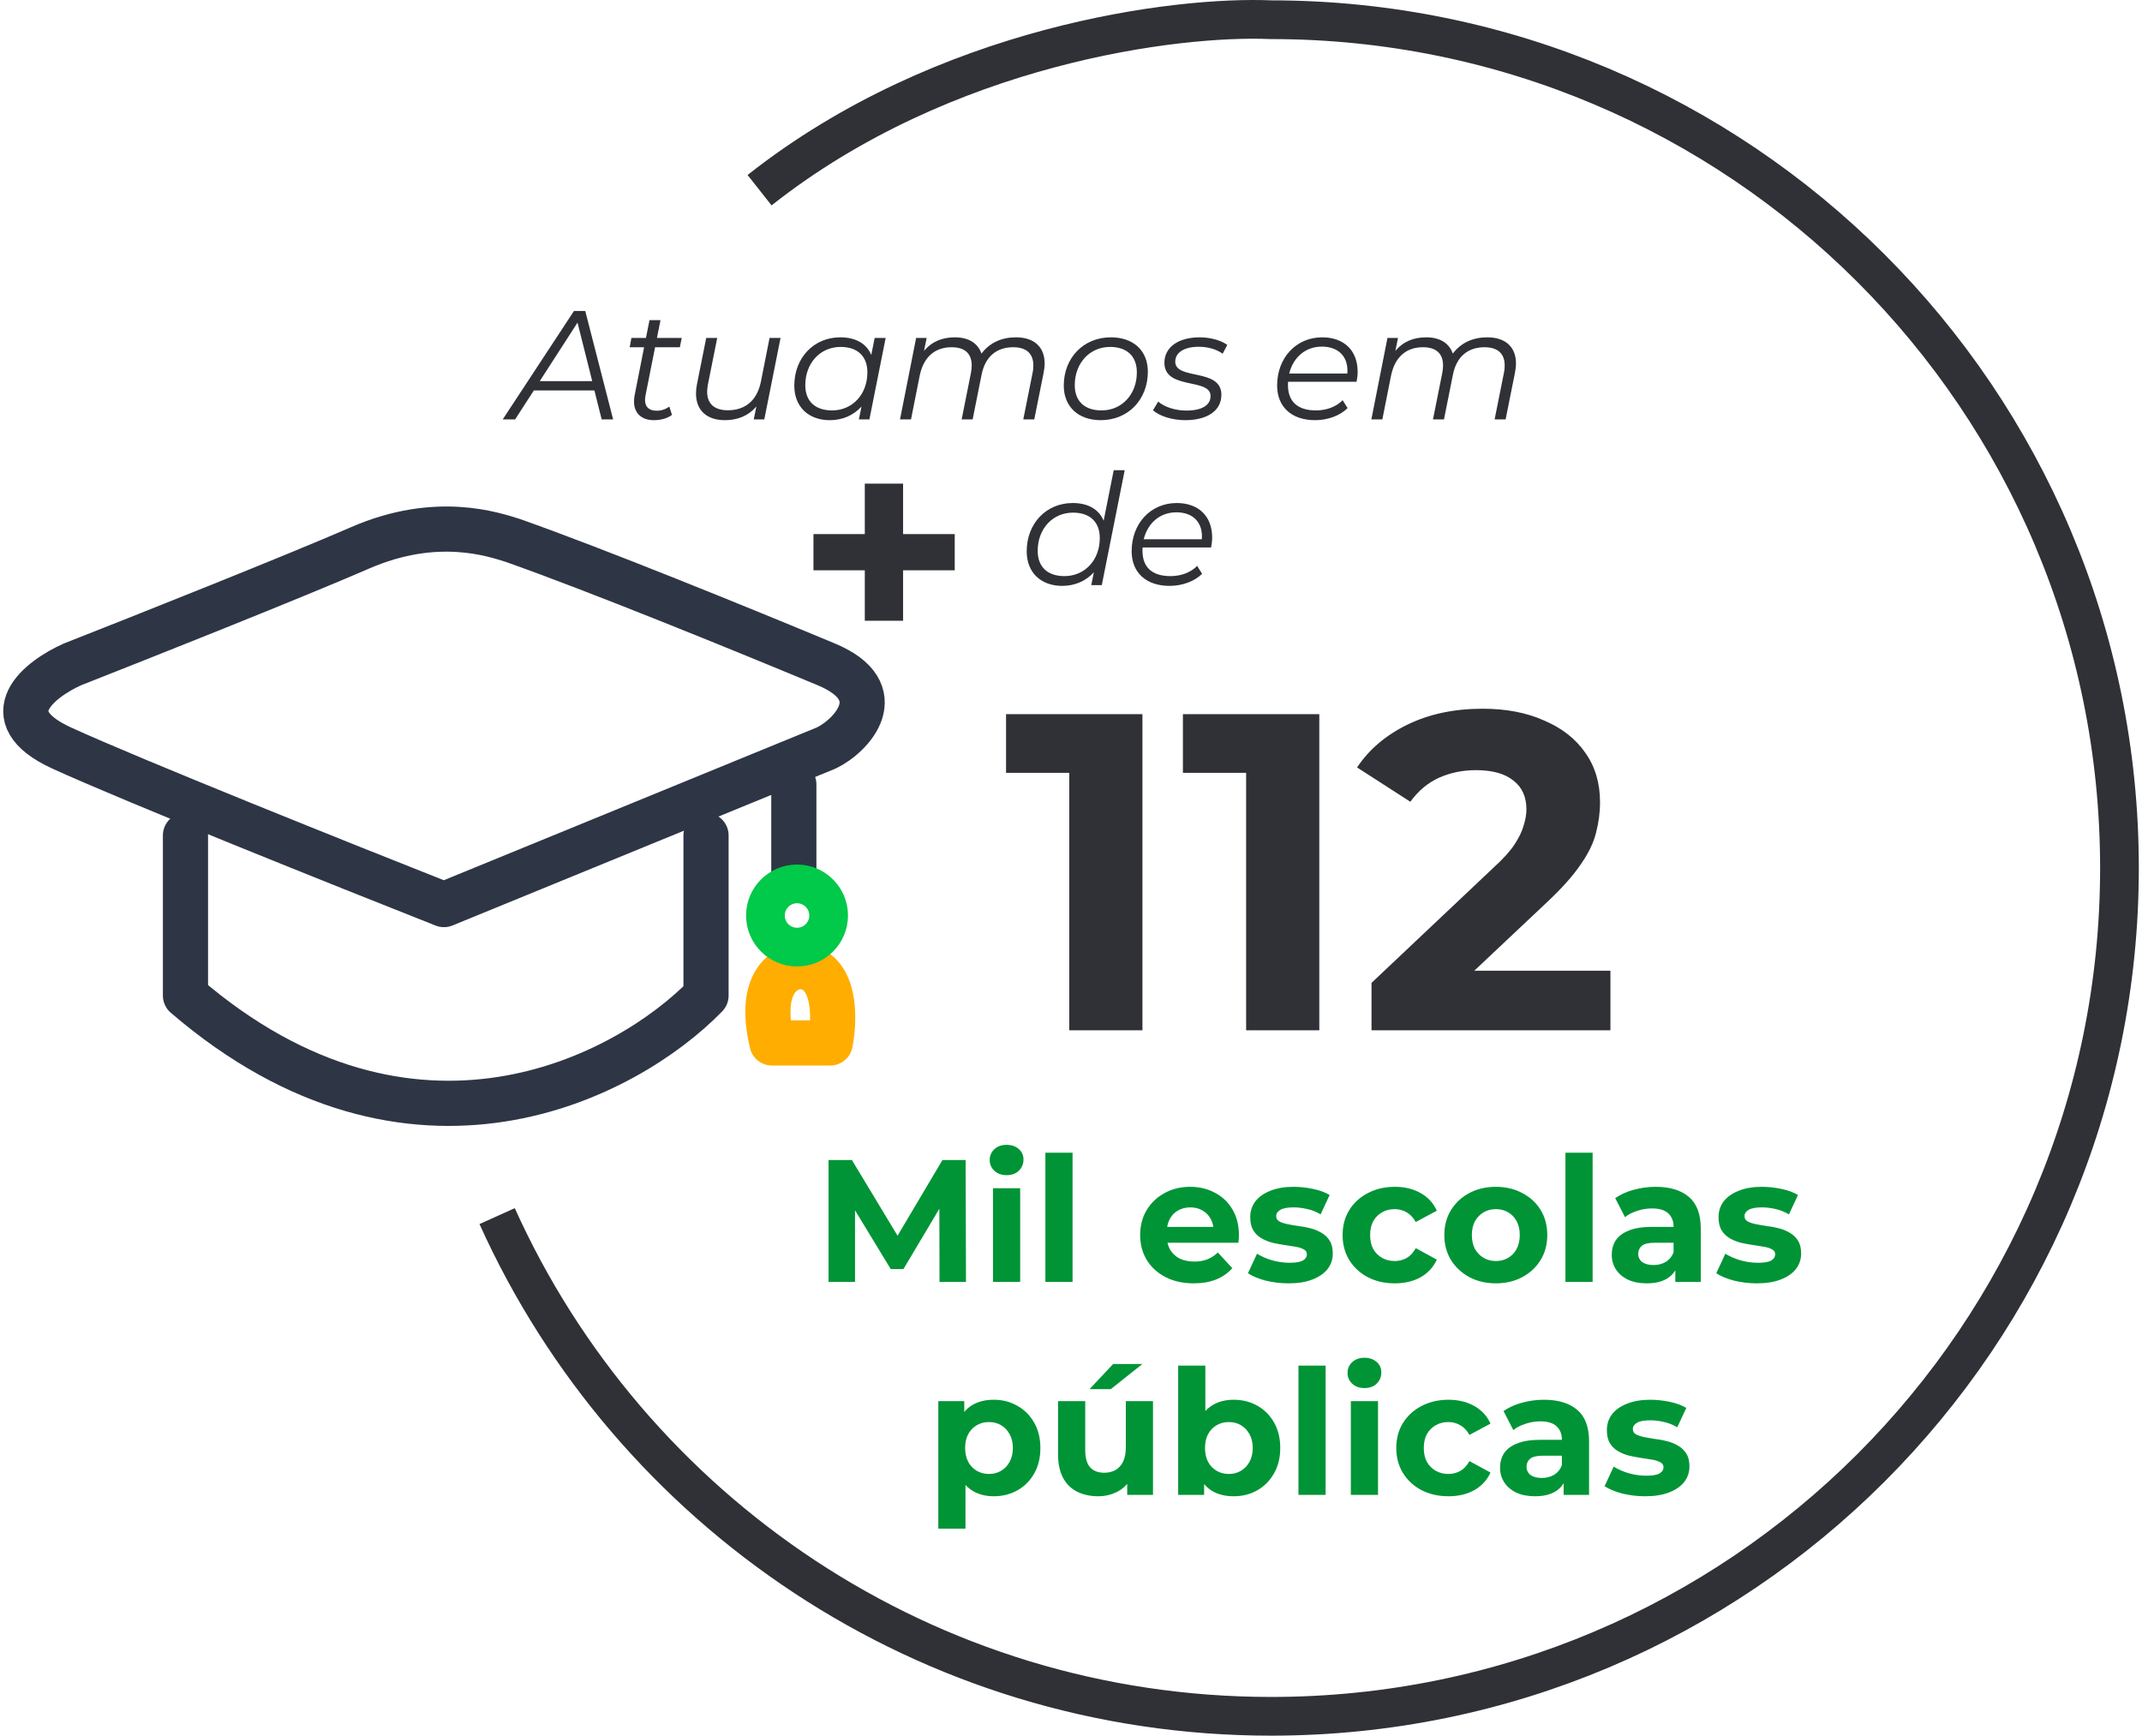
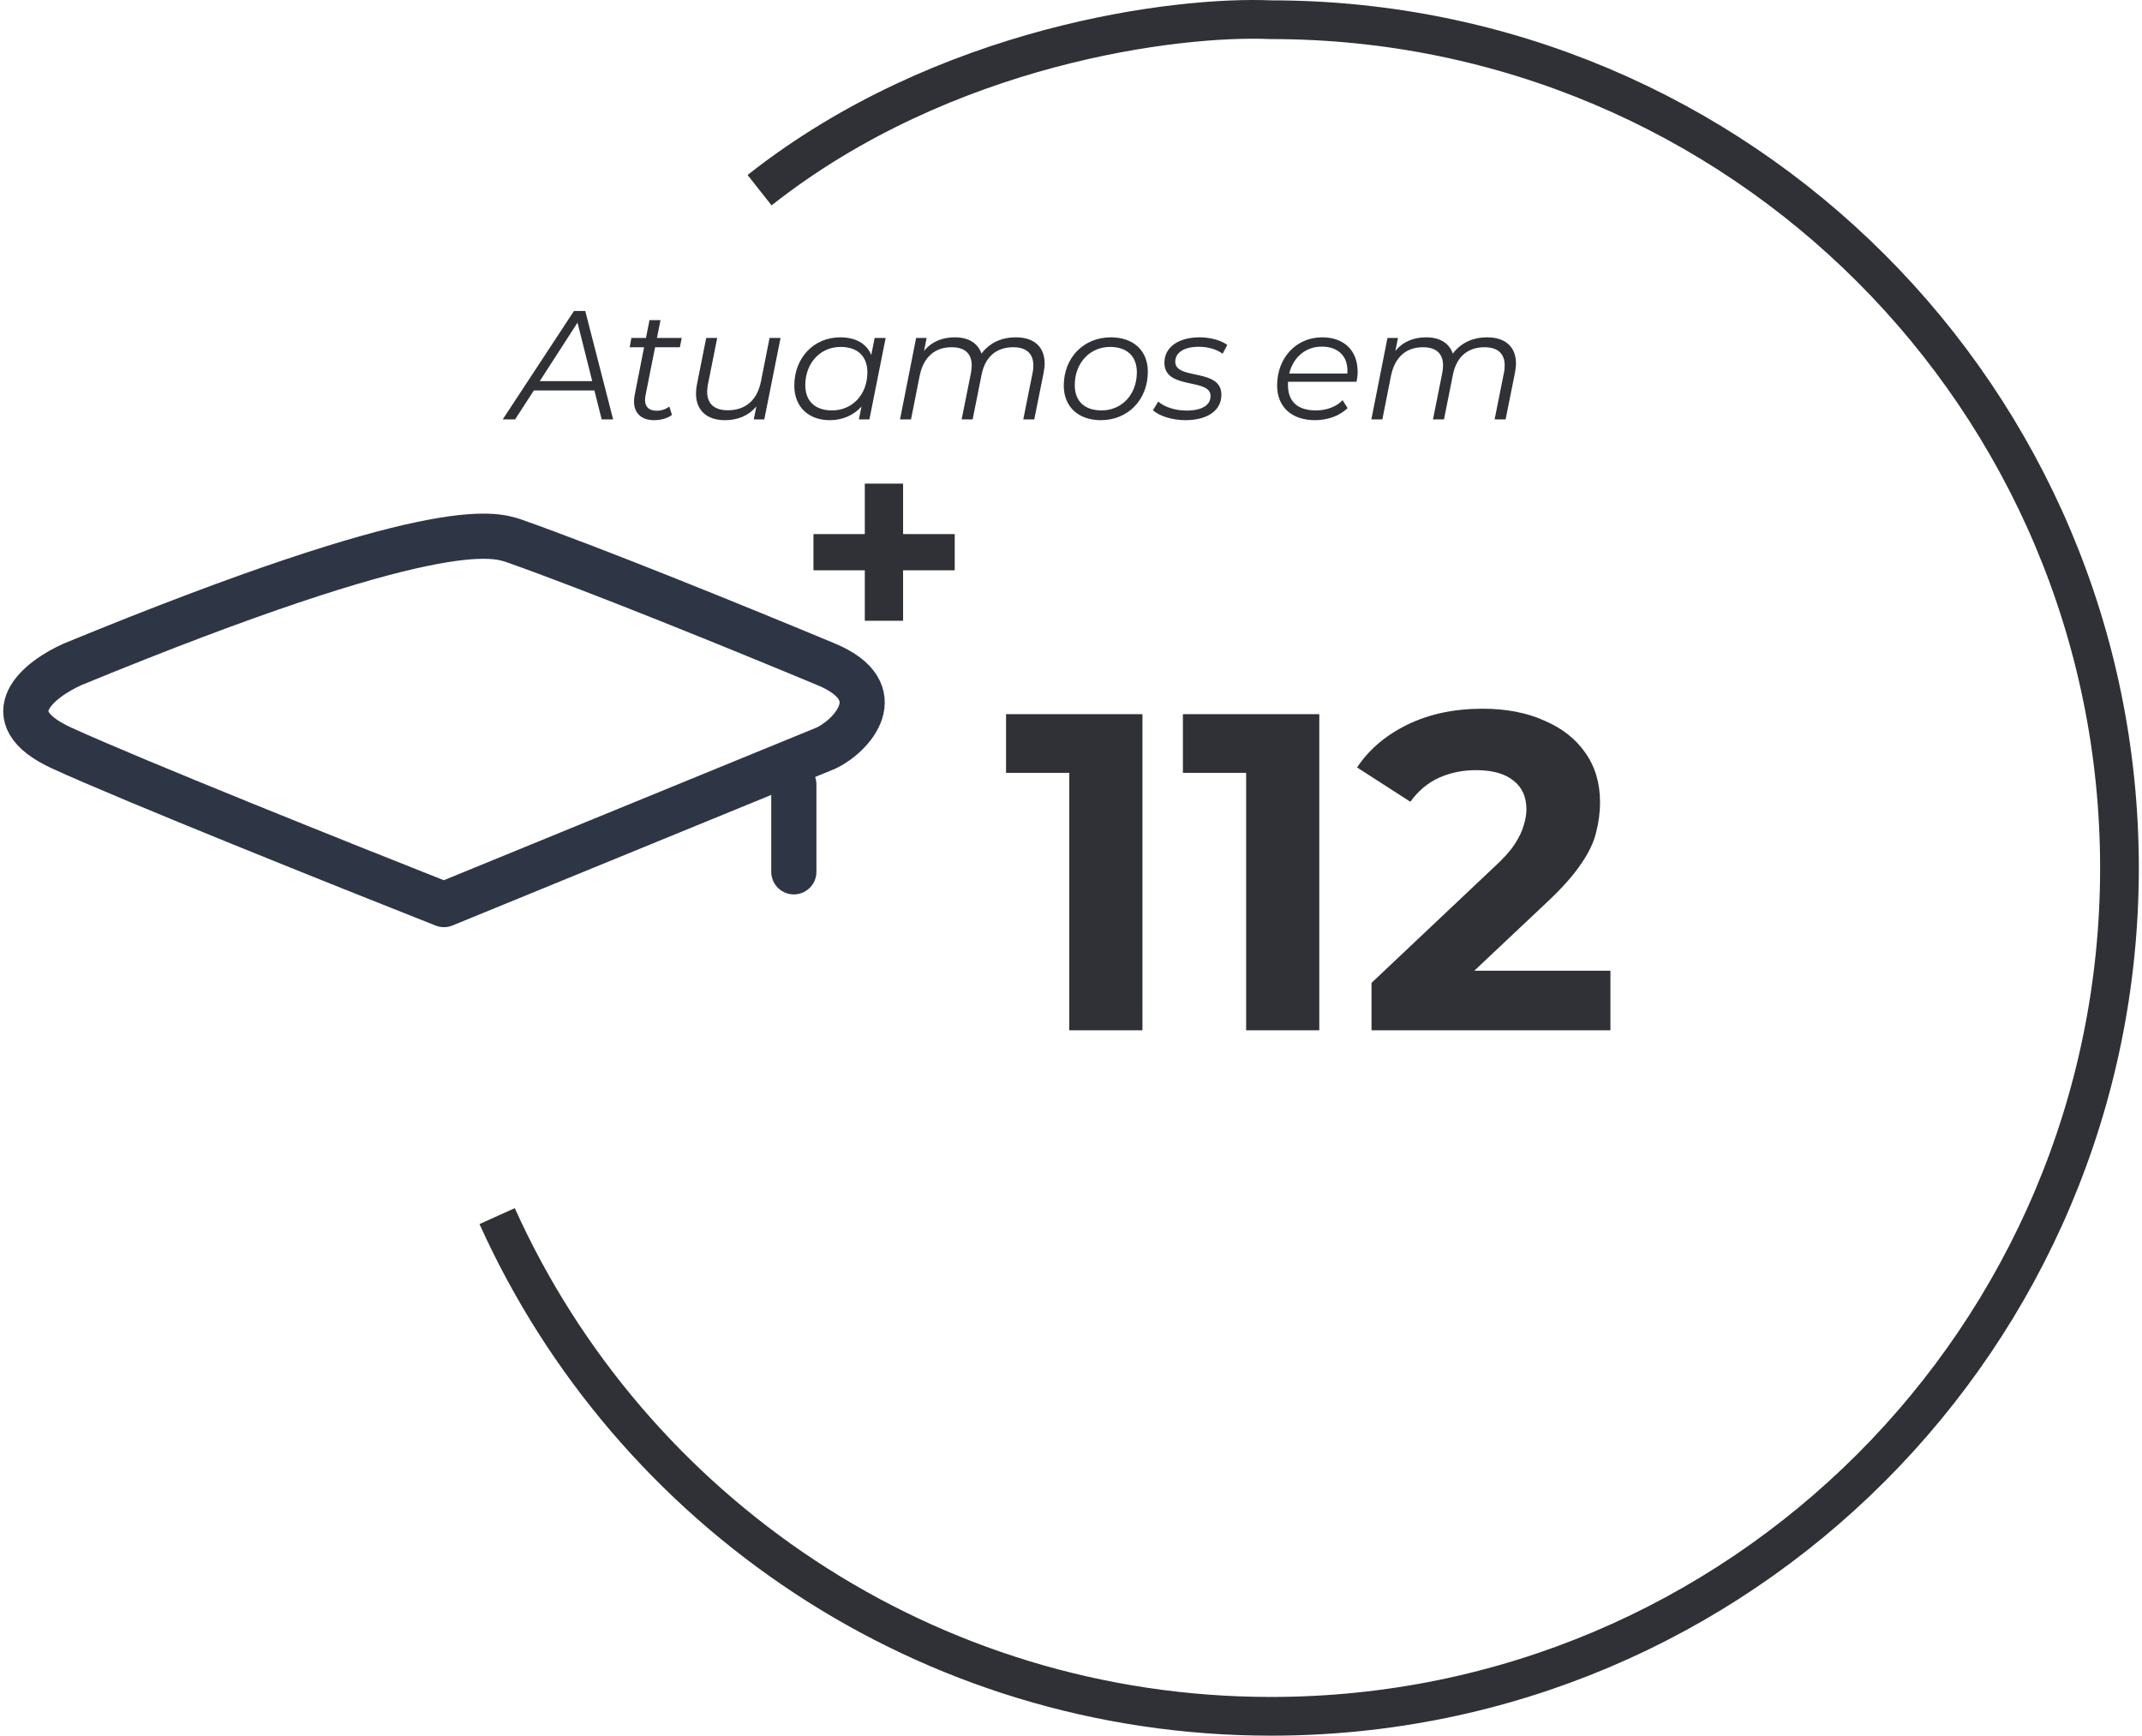
<svg xmlns="http://www.w3.org/2000/svg" width="332" height="269" viewBox="0 0 332 269" fill="none">
  <path d="M165.733 159.681V114.881L170.633 119.781H155.933V110.681H177.073V159.681H165.733ZM193.145 159.681V114.881L198.045 119.781H183.345V110.681H204.485V159.681H193.145ZM212.578 159.681V152.331L231.478 134.481C232.971 133.128 234.068 131.914 234.768 130.841C235.468 129.768 235.934 128.788 236.168 127.901C236.448 127.014 236.588 126.198 236.588 125.451C236.588 123.491 235.911 121.998 234.558 120.971C233.251 119.898 231.314 119.361 228.748 119.361C226.694 119.361 224.781 119.758 223.008 120.551C221.281 121.344 219.811 122.581 218.598 124.261L210.338 118.941C212.204 116.141 214.818 113.924 218.178 112.291C221.538 110.658 225.411 109.841 229.798 109.841C233.438 109.841 236.611 110.448 239.318 111.661C242.071 112.828 244.194 114.484 245.688 116.631C247.228 118.778 247.998 121.344 247.998 124.331C247.998 125.918 247.788 127.504 247.368 129.091C246.994 130.631 246.201 132.264 244.988 133.991C243.821 135.718 242.094 137.654 239.808 139.801L224.128 154.571L221.958 150.441H249.608V159.681H212.578Z" fill="#2F3136" />
-   <path d="M128.42 198.681V179.781H132.038L140.084 193.119H138.167L146.078 179.781H149.669L149.723 198.681H145.619L145.592 186.072H146.348L140.03 196.683H138.059L131.606 186.072H132.524V198.681H128.42ZM153.91 198.681V184.155H158.122V198.681H153.91ZM156.016 182.13C155.242 182.13 154.612 181.905 154.126 181.455C153.64 181.005 153.397 180.447 153.397 179.781C153.397 179.115 153.64 178.557 154.126 178.107C154.612 177.657 155.242 177.432 156.016 177.432C156.79 177.432 157.42 177.648 157.906 178.08C158.392 178.494 158.635 179.034 158.635 179.7C158.635 180.402 158.392 180.987 157.906 181.455C157.438 181.905 156.808 182.13 156.016 182.13ZM162.031 198.681V178.647H166.243V198.681H162.031ZM185.008 198.897C183.352 198.897 181.894 198.573 180.634 197.925C179.392 197.277 178.429 196.395 177.745 195.279C177.061 194.145 176.719 192.858 176.719 191.418C176.719 189.96 177.052 188.673 177.718 187.557C178.402 186.423 179.329 185.541 180.499 184.911C181.669 184.263 182.992 183.939 184.468 183.939C185.89 183.939 187.168 184.245 188.302 184.857C189.454 185.451 190.363 186.315 191.029 187.449C191.695 188.565 192.028 189.906 192.028 191.472C192.028 191.634 192.019 191.823 192.001 192.039C191.983 192.237 191.965 192.426 191.947 192.606H180.148V190.149H189.733L188.113 190.878C188.113 190.122 187.96 189.465 187.654 188.907C187.348 188.349 186.925 187.917 186.385 187.611C185.845 187.287 185.215 187.125 184.495 187.125C183.775 187.125 183.136 187.287 182.578 187.611C182.038 187.917 181.615 188.358 181.309 188.934C181.003 189.492 180.85 190.158 180.85 190.932V191.58C180.85 192.372 181.021 193.074 181.363 193.686C181.723 194.28 182.218 194.739 182.848 195.063C183.496 195.369 184.252 195.522 185.116 195.522C185.89 195.522 186.565 195.405 187.141 195.171C187.735 194.937 188.275 194.586 188.761 194.118L191.002 196.548C190.336 197.304 189.499 197.889 188.491 198.303C187.483 198.699 186.322 198.897 185.008 198.897ZM199.719 198.897C198.477 198.897 197.28 198.753 196.128 198.465C194.994 198.159 194.094 197.781 193.428 197.331L194.832 194.307C195.498 194.721 196.281 195.063 197.181 195.333C198.099 195.585 198.999 195.711 199.881 195.711C200.853 195.711 201.537 195.594 201.933 195.36C202.347 195.126 202.554 194.802 202.554 194.388C202.554 194.046 202.392 193.794 202.068 193.632C201.762 193.452 201.348 193.317 200.826 193.227C200.304 193.137 199.728 193.047 199.098 192.957C198.486 192.867 197.865 192.75 197.235 192.606C196.605 192.444 196.029 192.21 195.507 191.904C194.985 191.598 194.562 191.184 194.238 190.662C193.932 190.14 193.779 189.465 193.779 188.637C193.779 187.719 194.04 186.909 194.562 186.207C195.102 185.505 195.876 184.956 196.884 184.56C197.892 184.146 199.098 183.939 200.502 183.939C201.492 183.939 202.5 184.047 203.526 184.263C204.552 184.479 205.407 184.794 206.091 185.208L204.687 188.205C203.985 187.791 203.274 187.512 202.554 187.368C201.852 187.206 201.168 187.125 200.502 187.125C199.566 187.125 198.882 187.251 198.45 187.503C198.018 187.755 197.802 188.079 197.802 188.475C197.802 188.835 197.955 189.105 198.261 189.285C198.585 189.465 199.008 189.609 199.53 189.717C200.052 189.825 200.619 189.924 201.231 190.014C201.861 190.086 202.491 190.203 203.121 190.365C203.751 190.527 204.318 190.761 204.822 191.067C205.344 191.355 205.767 191.76 206.091 192.282C206.415 192.786 206.577 193.452 206.577 194.28C206.577 195.18 206.307 195.981 205.767 196.683C205.227 197.367 204.444 197.907 203.418 198.303C202.41 198.699 201.177 198.897 199.719 198.897ZM216.196 198.897C214.63 198.897 213.235 198.582 212.011 197.952C210.787 197.304 209.824 196.413 209.122 195.279C208.438 194.145 208.096 192.858 208.096 191.418C208.096 189.96 208.438 188.673 209.122 187.557C209.824 186.423 210.787 185.541 212.011 184.911C213.235 184.263 214.63 183.939 216.196 183.939C217.726 183.939 219.058 184.263 220.192 184.911C221.326 185.541 222.163 186.45 222.703 187.638L219.436 189.393C219.058 188.709 218.581 188.205 218.005 187.881C217.447 187.557 216.835 187.395 216.169 187.395C215.449 187.395 214.801 187.557 214.225 187.881C213.649 188.205 213.19 188.664 212.848 189.258C212.524 189.852 212.362 190.572 212.362 191.418C212.362 192.264 212.524 192.984 212.848 193.578C213.19 194.172 213.649 194.631 214.225 194.955C214.801 195.279 215.449 195.441 216.169 195.441C216.835 195.441 217.447 195.288 218.005 194.982C218.581 194.658 219.058 194.145 219.436 193.443L222.703 195.225C222.163 196.395 221.326 197.304 220.192 197.952C219.058 198.582 217.726 198.897 216.196 198.897ZM231.856 198.897C230.308 198.897 228.931 198.573 227.725 197.925C226.537 197.277 225.592 196.395 224.89 195.279C224.206 194.145 223.864 192.858 223.864 191.418C223.864 189.96 224.206 188.673 224.89 187.557C225.592 186.423 226.537 185.541 227.725 184.911C228.931 184.263 230.308 183.939 231.856 183.939C233.386 183.939 234.754 184.263 235.96 184.911C237.166 185.541 238.111 186.414 238.795 187.53C239.479 188.646 239.821 189.942 239.821 191.418C239.821 192.858 239.479 194.145 238.795 195.279C238.111 196.395 237.166 197.277 235.96 197.925C234.754 198.573 233.386 198.897 231.856 198.897ZM231.856 195.441C232.558 195.441 233.188 195.279 233.746 194.955C234.304 194.631 234.745 194.172 235.069 193.578C235.393 192.966 235.555 192.246 235.555 191.418C235.555 190.572 235.393 189.852 235.069 189.258C234.745 188.664 234.304 188.205 233.746 187.881C233.188 187.557 232.558 187.395 231.856 187.395C231.154 187.395 230.524 187.557 229.966 187.881C229.408 188.205 228.958 188.664 228.616 189.258C228.292 189.852 228.13 190.572 228.13 191.418C228.13 192.246 228.292 192.966 228.616 193.578C228.958 194.172 229.408 194.631 229.966 194.955C230.524 195.279 231.154 195.441 231.856 195.441ZM242.636 198.681V178.647H246.848V198.681H242.636ZM259.667 198.681V195.846L259.397 195.225V190.149C259.397 189.249 259.118 188.547 258.56 188.043C258.02 187.539 257.183 187.287 256.049 187.287C255.275 187.287 254.51 187.413 253.754 187.665C253.016 187.899 252.386 188.223 251.864 188.637L250.352 185.694C251.144 185.136 252.098 184.704 253.214 184.398C254.33 184.092 255.464 183.939 256.616 183.939C258.83 183.939 260.549 184.461 261.773 185.505C262.997 186.549 263.609 188.178 263.609 190.392V198.681H259.667ZM255.239 198.897C254.105 198.897 253.133 198.708 252.323 198.33C251.513 197.934 250.892 197.403 250.46 196.737C250.028 196.071 249.812 195.324 249.812 194.496C249.812 193.632 250.019 192.876 250.433 192.228C250.865 191.58 251.54 191.076 252.458 190.716C253.376 190.338 254.573 190.149 256.049 190.149H259.91V192.606H256.508C255.518 192.606 254.834 192.768 254.456 193.092C254.096 193.416 253.916 193.821 253.916 194.307C253.916 194.847 254.123 195.279 254.537 195.603C254.969 195.909 255.554 196.062 256.292 196.062C256.994 196.062 257.624 195.9 258.182 195.576C258.74 195.234 259.145 194.739 259.397 194.091L260.045 196.035C259.739 196.971 259.181 197.682 258.371 198.168C257.561 198.654 256.517 198.897 255.239 198.897ZM272.308 198.897C271.066 198.897 269.869 198.753 268.717 198.465C267.583 198.159 266.683 197.781 266.017 197.331L267.421 194.307C268.087 194.721 268.87 195.063 269.77 195.333C270.688 195.585 271.588 195.711 272.47 195.711C273.442 195.711 274.126 195.594 274.522 195.36C274.936 195.126 275.143 194.802 275.143 194.388C275.143 194.046 274.981 193.794 274.657 193.632C274.351 193.452 273.937 193.317 273.415 193.227C272.893 193.137 272.317 193.047 271.687 192.957C271.075 192.867 270.454 192.75 269.824 192.606C269.194 192.444 268.618 192.21 268.096 191.904C267.574 191.598 267.151 191.184 266.827 190.662C266.521 190.14 266.368 189.465 266.368 188.637C266.368 187.719 266.629 186.909 267.151 186.207C267.691 185.505 268.465 184.956 269.473 184.56C270.481 184.146 271.687 183.939 273.091 183.939C274.081 183.939 275.089 184.047 276.115 184.263C277.141 184.479 277.996 184.794 278.68 185.208L277.276 188.205C276.574 187.791 275.863 187.512 275.143 187.368C274.441 187.206 273.757 187.125 273.091 187.125C272.155 187.125 271.471 187.251 271.039 187.503C270.607 187.755 270.391 188.079 270.391 188.475C270.391 188.835 270.544 189.105 270.85 189.285C271.174 189.465 271.597 189.609 272.119 189.717C272.641 189.825 273.208 189.924 273.82 190.014C274.45 190.086 275.08 190.203 275.71 190.365C276.34 190.527 276.907 190.761 277.411 191.067C277.933 191.355 278.356 191.76 278.68 192.282C279.004 192.786 279.166 193.452 279.166 194.28C279.166 195.18 278.896 195.981 278.356 196.683C277.816 197.367 277.033 197.907 276.007 198.303C274.999 198.699 273.766 198.897 272.308 198.897ZM154.019 231.897C152.795 231.897 151.724 231.627 150.806 231.087C149.888 230.547 149.168 229.728 148.646 228.63C148.142 227.514 147.89 226.11 147.89 224.418C147.89 222.708 148.133 221.304 148.619 220.206C149.105 219.108 149.807 218.289 150.725 217.749C151.643 217.209 152.741 216.939 154.019 216.939C155.387 216.939 156.611 217.254 157.691 217.884C158.789 218.496 159.653 219.36 160.283 220.476C160.931 221.592 161.255 222.906 161.255 224.418C161.255 225.948 160.931 227.271 160.283 228.387C159.653 229.503 158.789 230.367 157.691 230.979C156.611 231.591 155.387 231.897 154.019 231.897ZM145.433 236.919V217.155H149.456V220.125L149.375 224.445L149.645 228.738V236.919H145.433ZM153.29 228.441C153.992 228.441 154.613 228.279 155.153 227.955C155.711 227.631 156.152 227.172 156.476 226.578C156.818 225.966 156.989 225.246 156.989 224.418C156.989 223.572 156.818 222.852 156.476 222.258C156.152 221.664 155.711 221.205 155.153 220.881C154.613 220.557 153.992 220.395 153.29 220.395C152.588 220.395 151.958 220.557 151.4 220.881C150.842 221.205 150.401 221.664 150.077 222.258C149.753 222.852 149.591 223.572 149.591 224.418C149.591 225.246 149.753 225.966 150.077 226.578C150.401 227.172 150.842 227.631 151.4 227.955C151.958 228.279 152.588 228.441 153.29 228.441ZM170.204 231.897C168.998 231.897 167.918 231.663 166.964 231.195C166.028 230.727 165.299 230.016 164.777 229.062C164.255 228.09 163.994 226.857 163.994 225.363V217.155H168.206V224.742C168.206 225.948 168.458 226.839 168.962 227.415C169.484 227.973 170.213 228.252 171.149 228.252C171.797 228.252 172.373 228.117 172.877 227.847C173.381 227.559 173.777 227.127 174.065 226.551C174.353 225.957 174.497 225.219 174.497 224.337V217.155H178.709V231.681H174.713V227.685L175.442 228.846C174.956 229.854 174.236 230.619 173.282 231.141C172.346 231.645 171.32 231.897 170.204 231.897ZM168.881 215.292L172.526 211.404H177.062L172.175 215.292H168.881ZM191.197 231.897C189.919 231.897 188.821 231.627 187.903 231.087C186.985 230.547 186.283 229.728 185.797 228.63C185.311 227.514 185.068 226.11 185.068 224.418C185.068 222.708 185.32 221.304 185.824 220.206C186.346 219.108 187.066 218.289 187.984 217.749C188.902 217.209 189.973 216.939 191.197 216.939C192.565 216.939 193.789 217.245 194.869 217.857C195.967 218.469 196.831 219.333 197.461 220.449C198.109 221.565 198.433 222.888 198.433 224.418C198.433 225.93 198.109 227.244 197.461 228.36C196.831 229.476 195.967 230.349 194.869 230.979C193.789 231.591 192.565 231.897 191.197 231.897ZM182.611 231.681V211.647H186.823V220.098L186.553 224.391L186.634 228.711V231.681H182.611ZM190.468 228.441C191.17 228.441 191.791 228.279 192.331 227.955C192.889 227.631 193.33 227.172 193.654 226.578C193.996 225.966 194.167 225.246 194.167 224.418C194.167 223.572 193.996 222.852 193.654 222.258C193.33 221.664 192.889 221.205 192.331 220.881C191.791 220.557 191.17 220.395 190.468 220.395C189.766 220.395 189.136 220.557 188.578 220.881C188.02 221.205 187.579 221.664 187.255 222.258C186.931 222.852 186.769 223.572 186.769 224.418C186.769 225.246 186.931 225.966 187.255 226.578C187.579 227.172 188.02 227.631 188.578 227.955C189.136 228.279 189.766 228.441 190.468 228.441ZM201.253 231.681V211.647H205.465V231.681H201.253ZM209.374 231.681V217.155H213.586V231.681H209.374ZM211.48 215.13C210.706 215.13 210.076 214.905 209.59 214.455C209.104 214.005 208.861 213.447 208.861 212.781C208.861 212.115 209.104 211.557 209.59 211.107C210.076 210.657 210.706 210.432 211.48 210.432C212.254 210.432 212.884 210.648 213.37 211.08C213.856 211.494 214.099 212.034 214.099 212.7C214.099 213.402 213.856 213.987 213.37 214.455C212.902 214.905 212.272 215.13 211.48 215.13ZM224.515 231.897C222.949 231.897 221.554 231.582 220.33 230.952C219.106 230.304 218.143 229.413 217.441 228.279C216.757 227.145 216.415 225.858 216.415 224.418C216.415 222.96 216.757 221.673 217.441 220.557C218.143 219.423 219.106 218.541 220.33 217.911C221.554 217.263 222.949 216.939 224.515 216.939C226.045 216.939 227.377 217.263 228.511 217.911C229.645 218.541 230.482 219.45 231.022 220.638L227.755 222.393C227.377 221.709 226.9 221.205 226.324 220.881C225.766 220.557 225.154 220.395 224.488 220.395C223.768 220.395 223.12 220.557 222.544 220.881C221.968 221.205 221.509 221.664 221.167 222.258C220.843 222.852 220.681 223.572 220.681 224.418C220.681 225.264 220.843 225.984 221.167 226.578C221.509 227.172 221.968 227.631 222.544 227.955C223.12 228.279 223.768 228.441 224.488 228.441C225.154 228.441 225.766 228.288 226.324 227.982C226.9 227.658 227.377 227.145 227.755 226.443L231.022 228.225C230.482 229.395 229.645 230.304 228.511 230.952C227.377 231.582 226.045 231.897 224.515 231.897ZM242.357 231.681V228.846L242.087 228.225V223.149C242.087 222.249 241.808 221.547 241.25 221.043C240.71 220.539 239.873 220.287 238.739 220.287C237.965 220.287 237.2 220.413 236.444 220.665C235.706 220.899 235.076 221.223 234.554 221.637L233.042 218.694C233.834 218.136 234.788 217.704 235.904 217.398C237.02 217.092 238.154 216.939 239.306 216.939C241.52 216.939 243.239 217.461 244.463 218.505C245.687 219.549 246.299 221.178 246.299 223.392V231.681H242.357ZM237.929 231.897C236.795 231.897 235.823 231.708 235.013 231.33C234.203 230.934 233.582 230.403 233.15 229.737C232.718 229.071 232.502 228.324 232.502 227.496C232.502 226.632 232.709 225.876 233.123 225.228C233.555 224.58 234.23 224.076 235.148 223.716C236.066 223.338 237.263 223.149 238.739 223.149H242.6V225.606H239.198C238.208 225.606 237.524 225.768 237.146 226.092C236.786 226.416 236.606 226.821 236.606 227.307C236.606 227.847 236.813 228.279 237.227 228.603C237.659 228.909 238.244 229.062 238.982 229.062C239.684 229.062 240.314 228.9 240.872 228.576C241.43 228.234 241.835 227.739 242.087 227.091L242.735 229.035C242.429 229.971 241.871 230.682 241.061 231.168C240.251 231.654 239.207 231.897 237.929 231.897ZM254.998 231.897C253.756 231.897 252.559 231.753 251.407 231.465C250.273 231.159 249.373 230.781 248.707 230.331L250.111 227.307C250.777 227.721 251.56 228.063 252.46 228.333C253.378 228.585 254.278 228.711 255.16 228.711C256.132 228.711 256.816 228.594 257.212 228.36C257.626 228.126 257.833 227.802 257.833 227.388C257.833 227.046 257.671 226.794 257.347 226.632C257.041 226.452 256.627 226.317 256.105 226.227C255.583 226.137 255.007 226.047 254.377 225.957C253.765 225.867 253.144 225.75 252.514 225.606C251.884 225.444 251.308 225.21 250.786 224.904C250.264 224.598 249.841 224.184 249.517 223.662C249.211 223.14 249.058 222.465 249.058 221.637C249.058 220.719 249.319 219.909 249.841 219.207C250.381 218.505 251.155 217.956 252.163 217.56C253.171 217.146 254.377 216.939 255.781 216.939C256.771 216.939 257.779 217.047 258.805 217.263C259.831 217.479 260.686 217.794 261.37 218.208L259.966 221.205C259.264 220.791 258.553 220.512 257.833 220.368C257.131 220.206 256.447 220.125 255.781 220.125C254.845 220.125 254.161 220.251 253.729 220.503C253.297 220.755 253.081 221.079 253.081 221.475C253.081 221.835 253.234 222.105 253.54 222.285C253.864 222.465 254.287 222.609 254.809 222.717C255.331 222.825 255.898 222.924 256.51 223.014C257.14 223.086 257.77 223.203 258.4 223.365C259.03 223.527 259.597 223.761 260.101 224.067C260.623 224.355 261.046 224.76 261.37 225.282C261.694 225.786 261.856 226.452 261.856 227.28C261.856 228.18 261.586 228.981 261.046 229.683C260.506 230.367 259.723 230.907 258.697 231.303C257.689 231.699 256.456 231.897 254.998 231.897Z" fill="#009436" />
  <path d="M134.041 96.207V74.955H139.975V96.207H134.041ZM126.083 88.387V82.775H147.979V88.387H126.083Z" fill="#2F3136" />
  <path d="M93.257 65L92.129 60.512H82.745L79.841 65H77.921L88.961 48.2H90.713L95.033 65H93.257ZM83.657 59.072H91.793L89.513 50L83.657 59.072ZM101.535 53.816L100.071 61.184C100.023 61.472 99.975 61.736 99.975 61.976C99.975 63.056 100.575 63.656 101.799 63.656C102.495 63.656 103.167 63.44 103.743 63.008L104.151 64.304C103.359 64.904 102.303 65.12 101.343 65.12C99.447 65.12 98.271 64.04 98.271 62.24C98.271 61.928 98.295 61.592 98.367 61.256L99.831 53.816H97.599L97.863 52.376H100.119L100.671 49.616H102.375L101.823 52.376H105.663L105.375 53.816H101.535ZM119.277 52.376H120.981L118.461 65H116.829L117.237 62.984C116.013 64.448 114.309 65.12 112.365 65.12C109.533 65.12 107.877 63.584 107.877 60.992C107.877 60.536 107.925 60.08 108.021 59.576L109.461 52.376H111.165L109.725 59.576C109.653 59.984 109.605 60.344 109.605 60.704C109.605 62.528 110.661 63.584 112.821 63.584C115.485 63.584 117.333 62.096 117.933 59.168L119.277 52.376ZM135.569 52.376H137.273L134.753 65H133.121L133.529 63.008C132.329 64.328 130.649 65.12 128.609 65.12C125.369 65.12 123.113 63.104 123.113 59.768C123.113 55.448 126.137 52.28 130.241 52.28C132.641 52.28 134.321 53.264 135.041 55.016L135.569 52.376ZM128.969 63.608C132.113 63.608 134.441 61.136 134.441 57.704C134.441 55.232 132.929 53.768 130.289 53.768C127.145 53.768 124.817 56.264 124.817 59.696C124.817 62.168 126.329 63.608 128.969 63.608ZM157.451 52.28C160.307 52.28 161.915 53.792 161.915 56.336C161.915 56.792 161.843 57.296 161.747 57.824L160.307 65H158.603L160.043 57.8C160.139 57.368 160.163 56.984 160.163 56.624C160.163 54.848 159.131 53.816 157.043 53.816C154.523 53.816 152.723 55.208 152.147 58.04L150.755 65H149.051L150.491 57.8C150.563 57.392 150.611 57.008 150.611 56.648C150.611 54.848 149.603 53.816 147.491 53.816C144.923 53.816 143.147 55.304 142.547 58.232L141.203 65H139.499L141.995 52.376H143.627L143.219 54.392C144.419 52.928 146.075 52.28 147.995 52.28C150.131 52.28 151.571 53.192 152.123 54.8C153.395 53.12 155.243 52.28 157.451 52.28ZM170.615 65.12C167.111 65.12 164.879 63.008 164.879 59.768C164.879 55.472 167.927 52.28 172.175 52.28C175.679 52.28 177.911 54.344 177.911 57.608C177.911 61.928 174.863 65.12 170.615 65.12ZM170.735 63.608C173.879 63.608 176.207 61.136 176.207 57.704C176.207 55.232 174.695 53.768 172.055 53.768C168.911 53.768 166.583 56.264 166.583 59.696C166.583 62.168 168.095 63.608 170.735 63.608ZM183.718 65.12C181.654 65.12 179.686 64.472 178.702 63.584L179.518 62.24C180.478 63.08 182.158 63.632 183.886 63.632C186.31 63.632 187.63 62.792 187.63 61.376C187.63 58.52 180.478 60.488 180.478 56.216C180.478 53.816 182.638 52.28 185.95 52.28C187.558 52.28 189.262 52.736 190.222 53.456L189.502 54.824C188.518 54.08 187.102 53.744 185.806 53.744C183.478 53.744 182.158 54.68 182.158 56.048C182.158 58.976 189.31 56.984 189.31 61.184C189.31 63.68 187.078 65.12 183.718 65.12ZM210.261 59.168H199.653C199.629 59.336 199.629 59.504 199.629 59.672C199.629 62.192 201.069 63.608 203.973 63.608C205.653 63.608 207.165 63.008 208.101 62.024L208.869 63.248C207.693 64.424 205.797 65.12 203.829 65.12C200.181 65.12 197.949 63.056 197.949 59.744C197.949 55.448 200.901 52.28 204.933 52.28C208.269 52.28 210.429 54.272 210.429 57.632C210.429 58.16 210.357 58.688 210.261 59.168ZM204.885 53.72C202.341 53.72 200.445 55.376 199.821 57.896H208.821C208.845 57.728 208.845 57.584 208.845 57.44C208.845 55.04 207.237 53.72 204.885 53.72ZM230.506 52.28C233.362 52.28 234.97 53.792 234.97 56.336C234.97 56.792 234.898 57.296 234.802 57.824L233.362 65H231.658L233.098 57.8C233.194 57.368 233.218 56.984 233.218 56.624C233.218 54.848 232.186 53.816 230.098 53.816C227.578 53.816 225.778 55.208 225.202 58.04L223.81 65H222.106L223.546 57.8C223.618 57.392 223.666 57.008 223.666 56.648C223.666 54.848 222.658 53.816 220.546 53.816C217.978 53.816 216.202 55.304 215.602 58.232L214.258 65H212.554L215.05 52.376H216.682L216.274 54.392C217.474 52.928 219.13 52.28 221.05 52.28C223.186 52.28 224.626 53.192 225.178 54.8C226.45 53.12 228.298 52.28 230.506 52.28Z" fill="#2F3136" />
-   <path d="M172.621 72.873H174.325L170.773 90.681H169.141L169.549 88.689C168.349 90.009 166.669 90.801 164.629 90.801C161.389 90.801 159.133 88.785 159.133 85.449C159.133 81.129 162.157 77.961 166.261 77.961C168.661 77.961 170.317 78.945 171.061 80.697L172.621 72.873ZM164.989 89.289C168.133 89.289 170.461 86.817 170.461 83.385C170.461 80.913 168.949 79.449 166.309 79.449C163.165 79.449 160.837 81.945 160.837 85.377C160.837 87.849 162.349 89.289 164.989 89.289ZM187.711 84.849H177.103C177.079 85.017 177.079 85.185 177.079 85.353C177.079 87.873 178.519 89.289 181.423 89.289C183.103 89.289 184.615 88.689 185.551 87.705L186.319 88.929C185.143 90.105 183.247 90.801 181.279 90.801C177.631 90.801 175.399 88.737 175.399 85.425C175.399 81.129 178.351 77.961 182.383 77.961C185.719 77.961 187.879 79.953 187.879 83.313C187.879 83.841 187.807 84.369 187.711 84.849ZM182.335 79.401C179.791 79.401 177.895 81.057 177.271 83.577H186.271C186.295 83.409 186.295 83.265 186.295 83.121C186.295 80.721 184.687 79.401 182.335 79.401Z" fill="#2F3136" />
  <path d="M117.73 29.476C146.421 6.83 182.536 2.427 197.008 3.056C269.633 3.056 328.508 61.918 328.508 134.528C328.508 207.138 269.633 266 197.008 266C143.613 266 97.651 234.183 77.054 188.478" stroke="#2F3136" stroke-width="6" />
  <path d="M123.04 135.118V121.577" stroke="#2E3545" stroke-width="7" stroke-linecap="round" stroke-linejoin="round" />
-   <path d="M128.682 161.637H119.654C117.397 152.158 121.723 149.788 124.168 149.788C129.585 150.239 129.434 157.875 128.682 161.637Z" stroke="#FFAD01" stroke-width="7" stroke-linecap="round" stroke-linejoin="round" />
-   <path d="M128.05 115.935L68.807 140.196C53.573 134.178 20.397 120.9 9.564 115.935C-1.269 110.97 6.179 105.215 11.257 102.958C21.789 98.82 45.448 89.417 55.83 84.903C67.678 79.751 76.518 82.834 79.527 83.775C92.316 88.288 114.509 97.316 128.05 102.958C138.34 107.246 131.999 114.054 128.05 115.935Z" stroke="#2E3545" stroke-width="7" stroke-linecap="round" stroke-linejoin="round" />
-   <path d="M109.431 129.476V154.302C97.206 166.903 63.955 184.544 28.747 154.302V129.476" stroke="#2E3545" stroke-width="7" stroke-linecap="round" stroke-linejoin="round" />
-   <circle cx="123.536" cy="141.889" r="4.899" stroke="#01C949" stroke-width="6" />
+   <path d="M128.05 115.935L68.807 140.196C53.573 134.178 20.397 120.9 9.564 115.935C-1.269 110.97 6.179 105.215 11.257 102.958C67.678 79.751 76.518 82.834 79.527 83.775C92.316 88.288 114.509 97.316 128.05 102.958C138.34 107.246 131.999 114.054 128.05 115.935Z" stroke="#2E3545" stroke-width="7" stroke-linecap="round" stroke-linejoin="round" />
</svg>